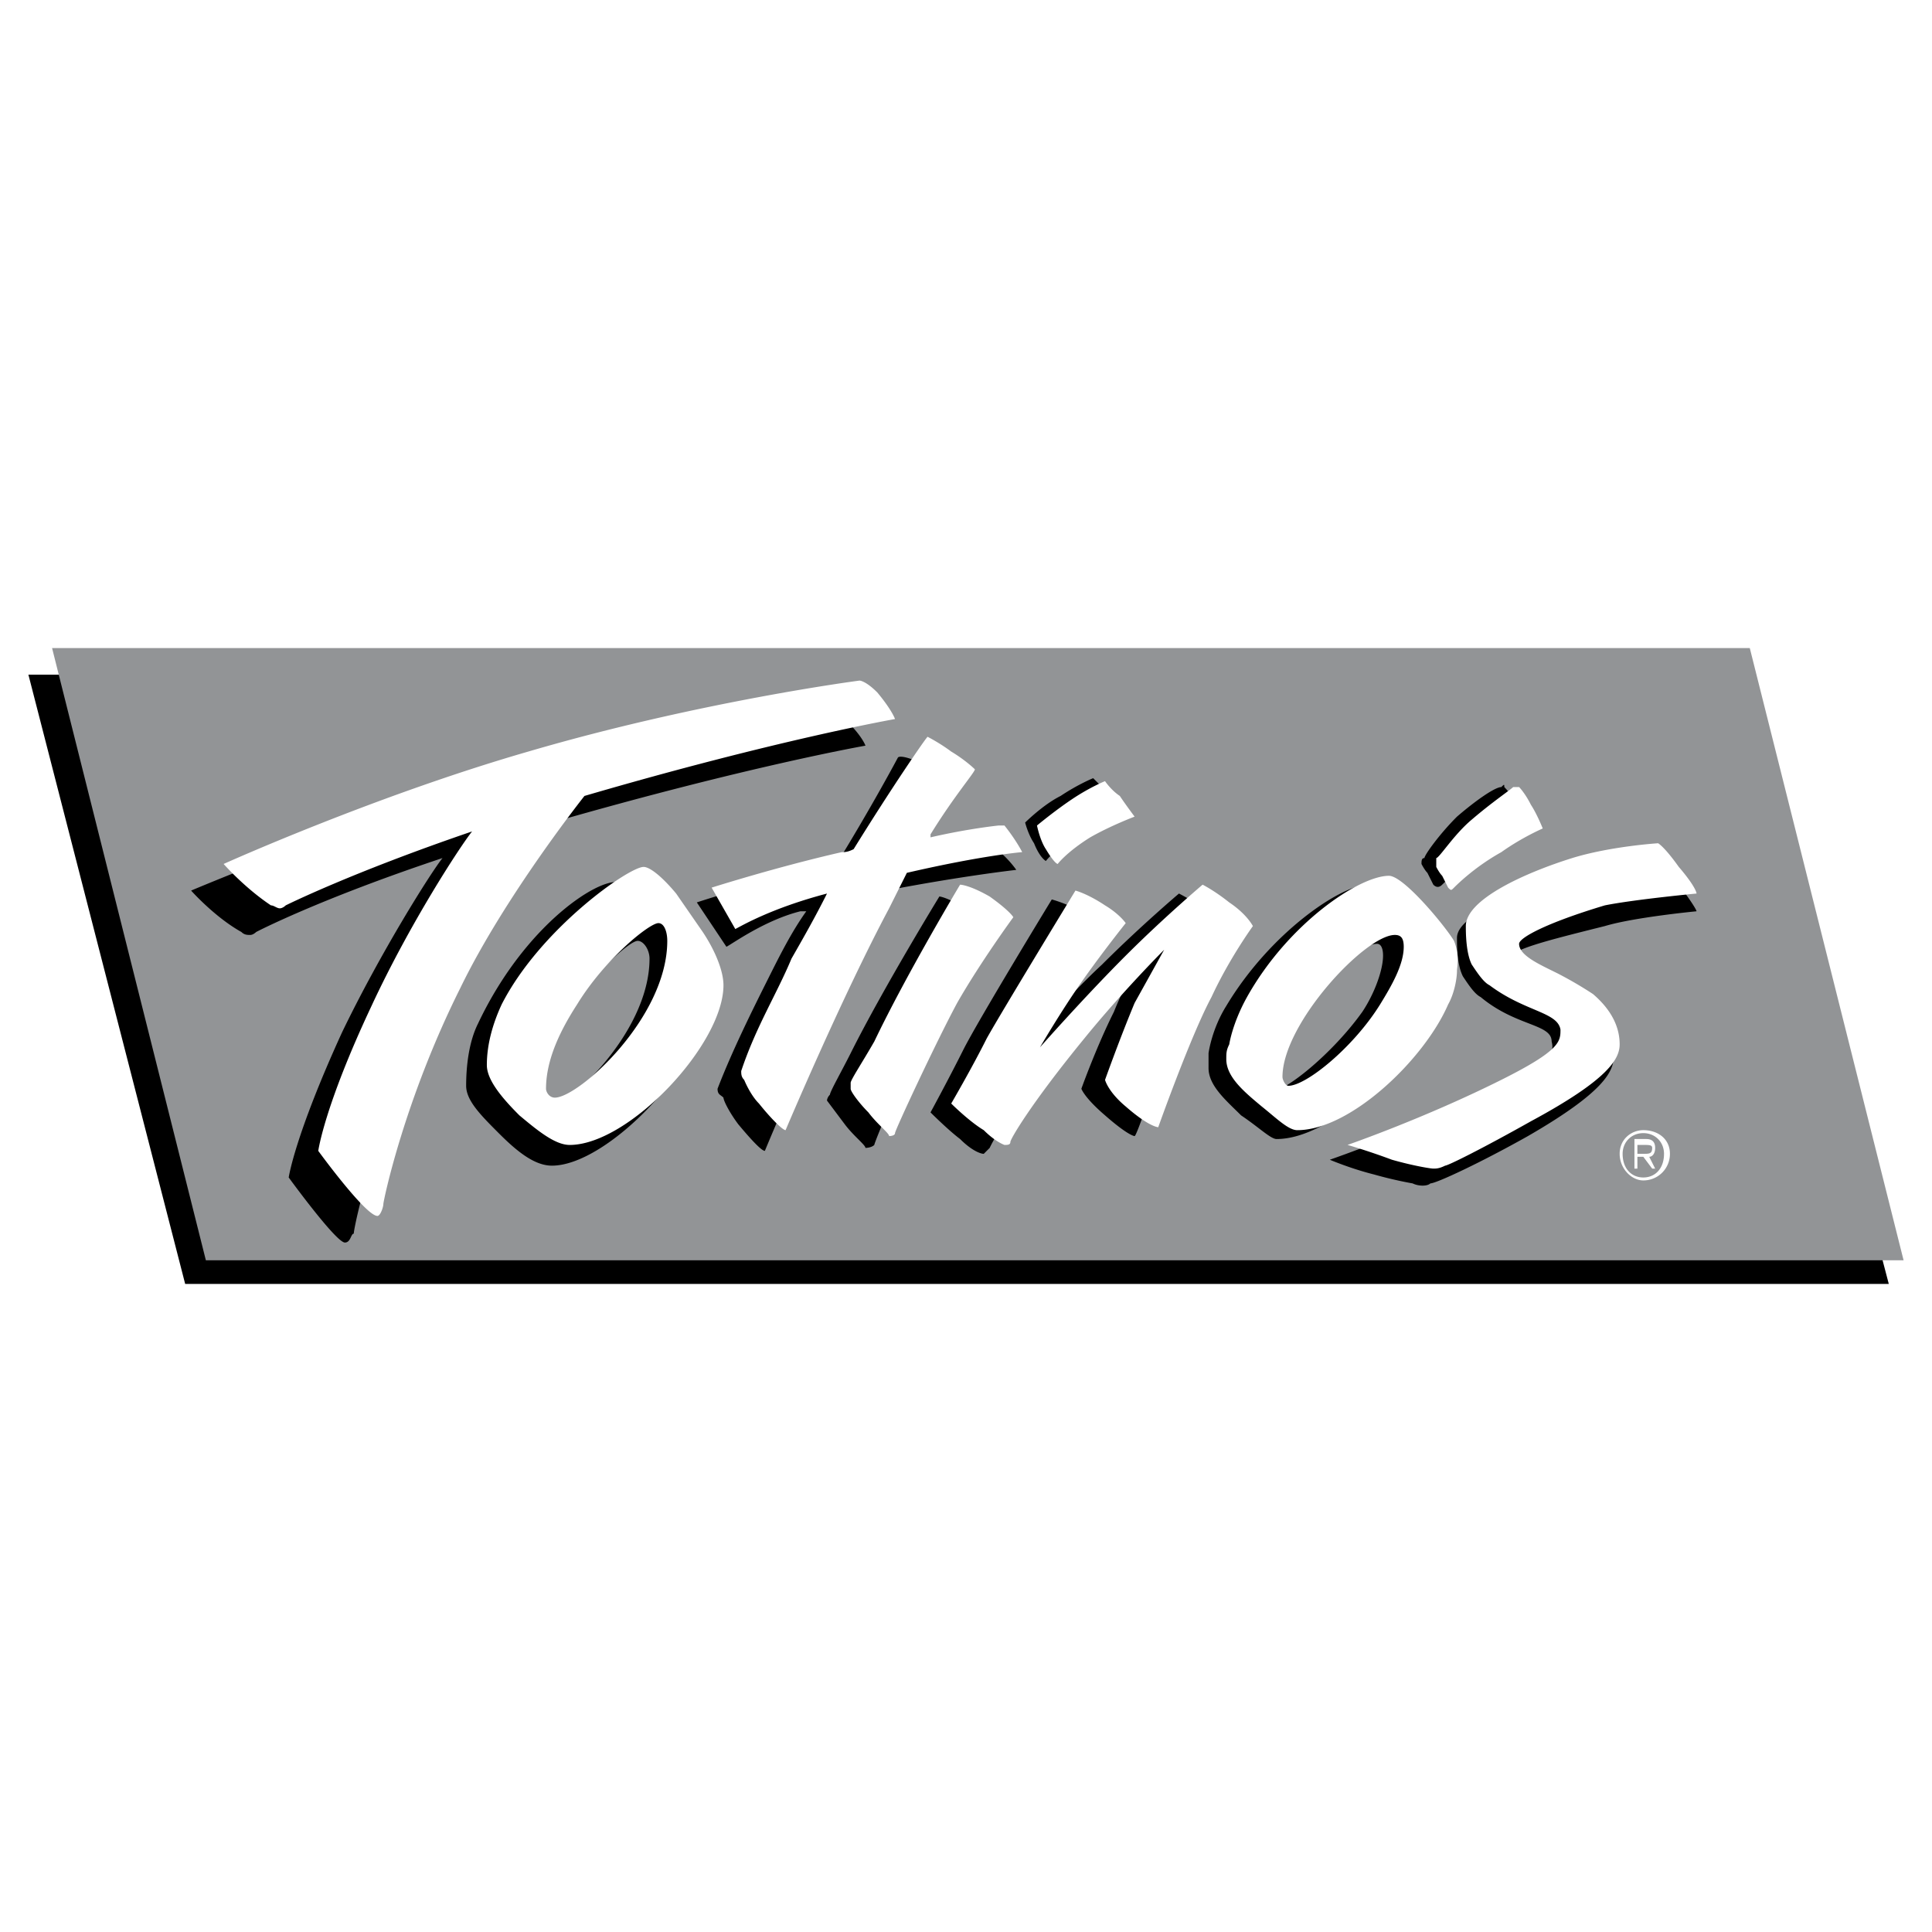
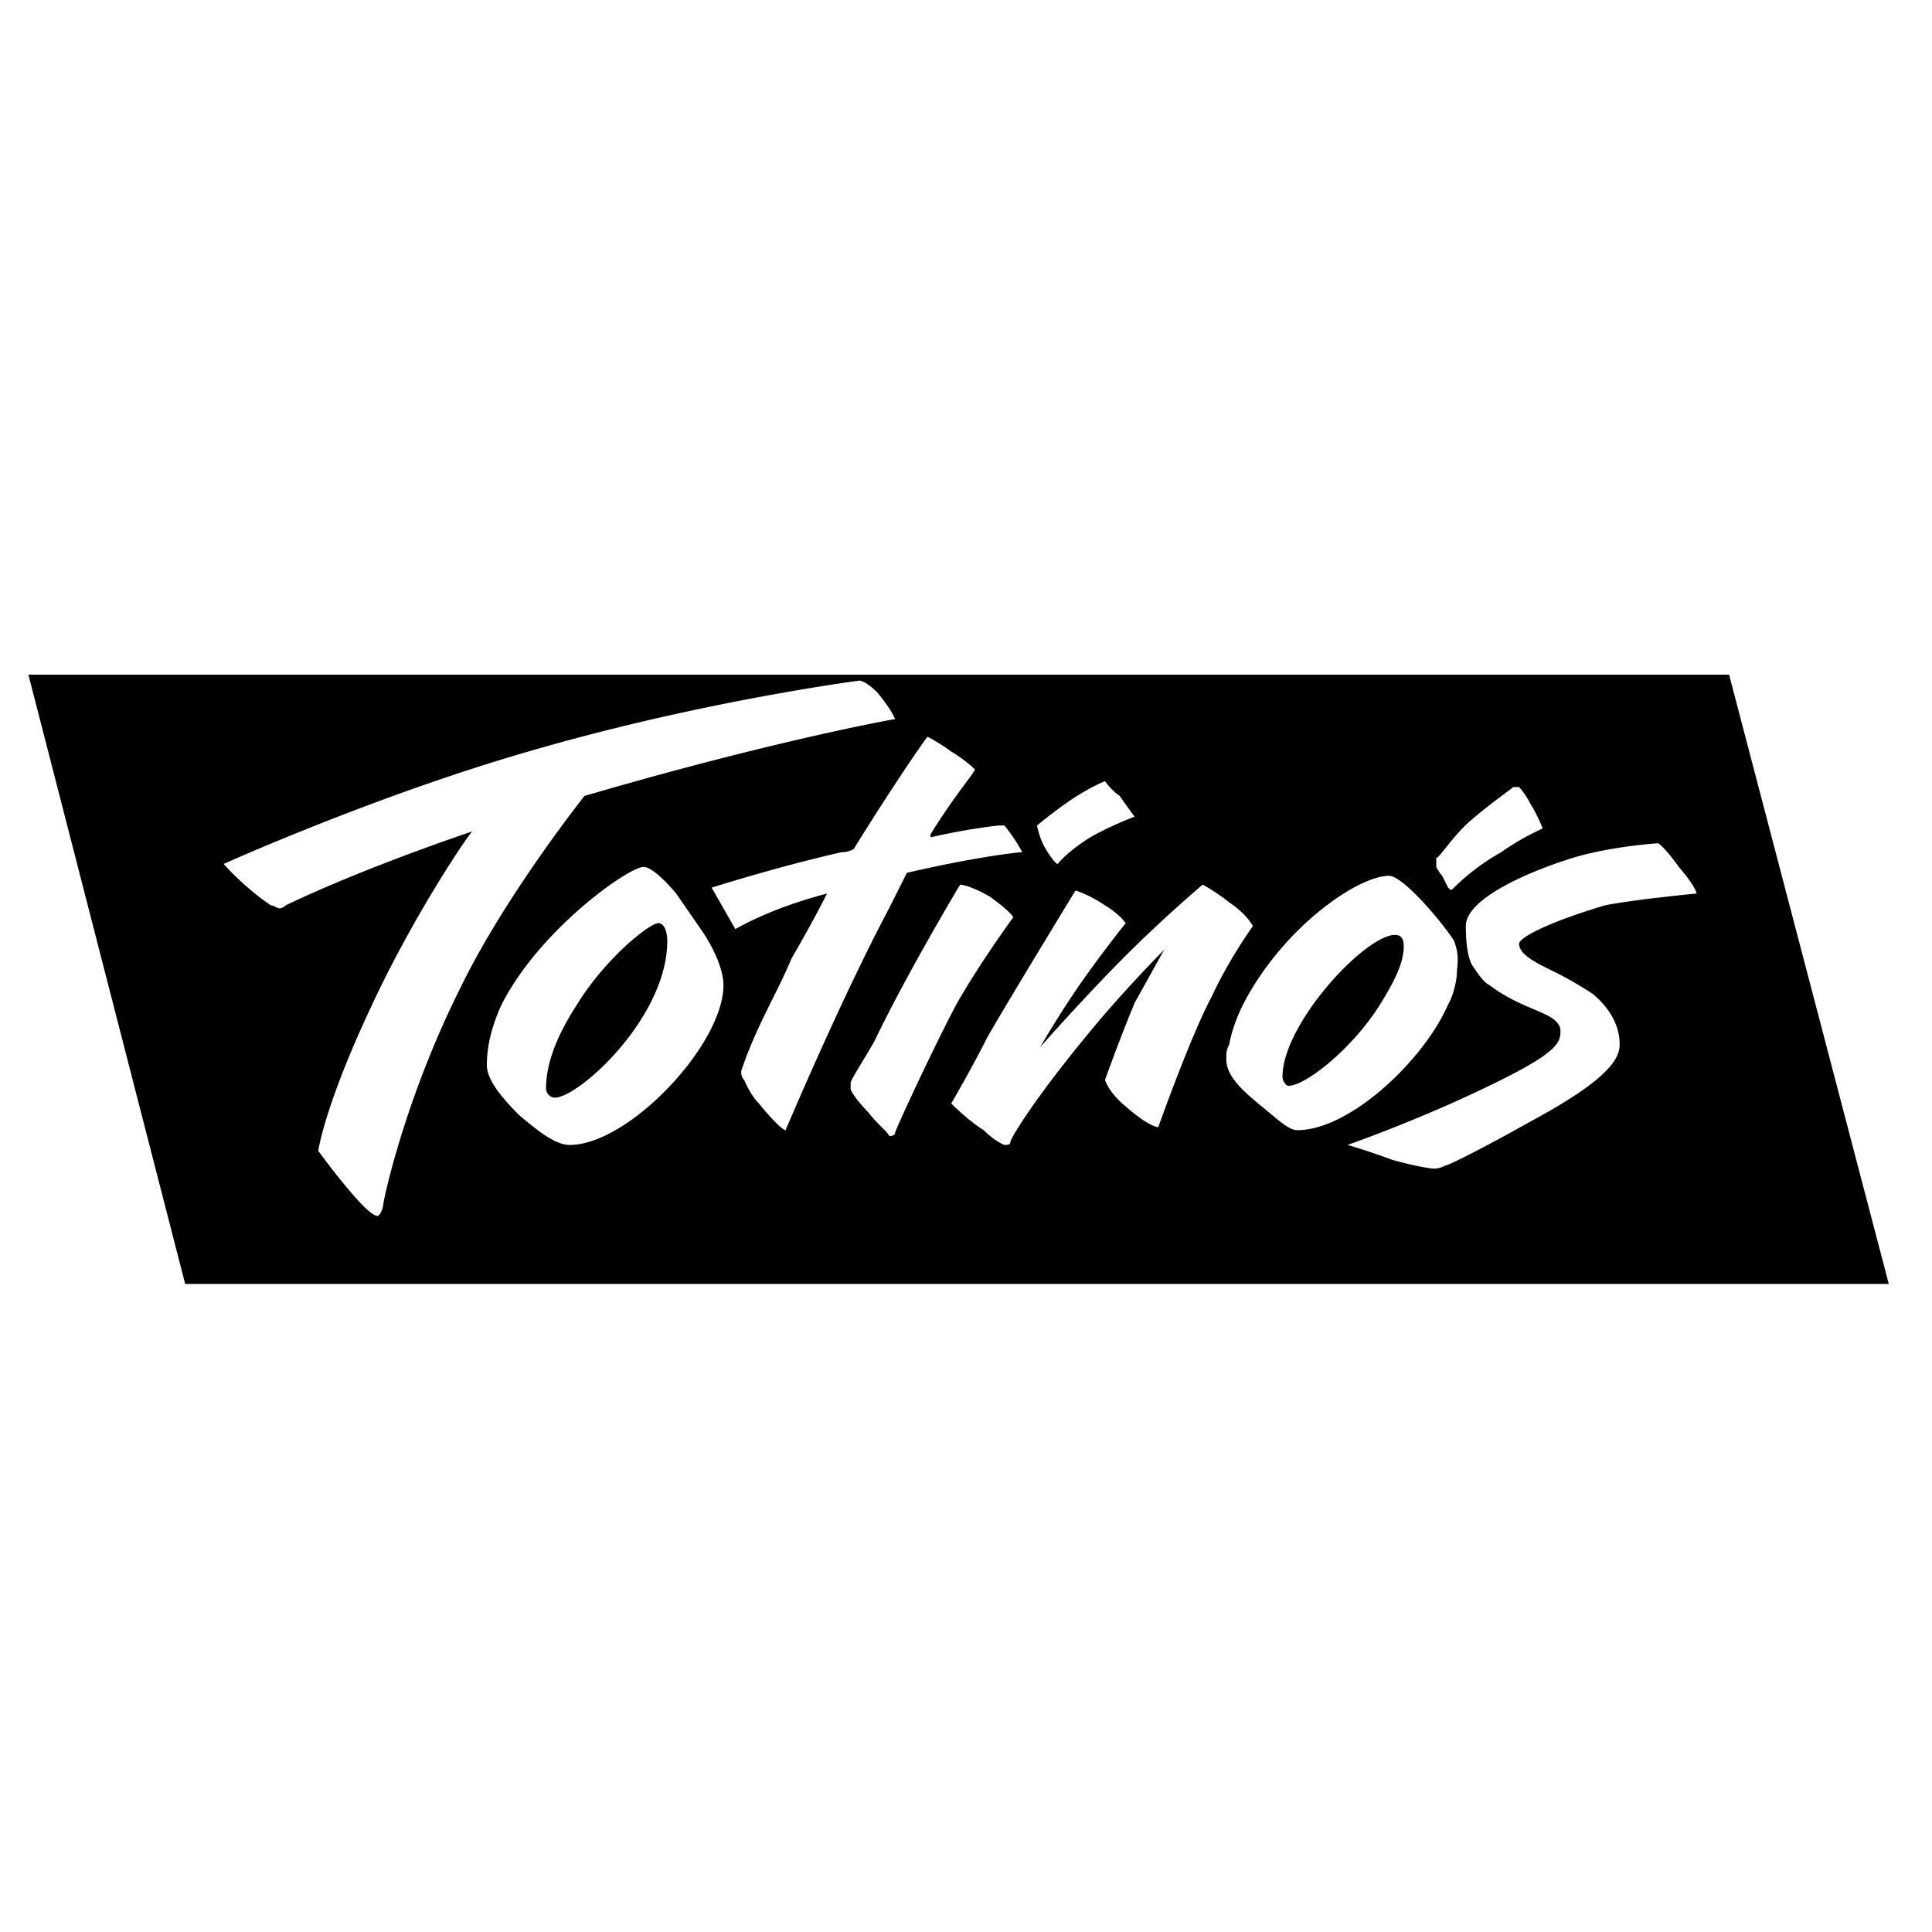
<svg xmlns="http://www.w3.org/2000/svg" width="2500" height="2500" viewBox="0 0 192.756 192.756">
  <g fill-rule="evenodd" clip-rule="evenodd">
-     <path fill="#fff" d="M0 0h192.756v192.756H0V0z" />
    <path d="M188.445 128.1l-15.933-60.788H2.834L18.475 128.1h169.97z" />
-     <path fill="#929496" d="M189.922 125.74l-15.346-61.084H5.195L20.54 125.74h169.382z" />
-     <path d="M163.953 117.477c1.182 0 2.066-.885 2.066-2.359 0-1.182-.885-2.066-2.066-2.066-1.18 0-2.064.885-2.064 2.066 0 1.474.884 2.359 2.064 2.359zm-.59-.885h-.295v-2.951h1.18c.59 0 .887.295.887.887 0 .59-.297.885-.592.885l.592 1.18h-.297l-.885-1.18h-.59v1.179zm.59-1.475c.59 0 .885 0 .885-.59 0-.297-.295-.297-.885-.297h-.59v.887h.59zm-2.359 0c0-1.477 1.18-2.361 2.359-2.361 1.477 0 2.656.885 2.656 2.361a2.643 2.643 0 0 1-2.656 2.654c-1.18 0-2.359-1.179-2.359-2.654z" fill="#fff" />
    <path d="M55.361 82.066s-7.968 10.328-12.394 19.182c-5.607 11.213-7.672 21.246-7.672 21.836-.295 0-.295.885-.885.885-.885 0-5.606-6.492-5.606-6.492s.59-4.131 5.312-14.459c3.836-7.967 8.853-15.935 10.033-17.41-12.394 4.131-18.59 7.377-18.59 7.377s-.295.295-.59.295-.59 0-.885-.295c-2.656-1.476-5.017-4.131-5.017-4.131s15.344-6.492 30.689-11.213c17.115-5.017 33.05-7.082 33.05-7.082s.59.295 1.771 1.475c1.475 1.476 1.771 2.361 1.771 2.361s-11.804 2.065-31.28 7.672h.293v-.001zm110.069 4.132l2.064 2.065c1.771 2.361 1.771 2.656 1.771 2.656s-6.197.59-9.148 1.475c-5.902 1.476-9.443 2.361-9.443 3.246 0 .885 2.066 1.771 3.836 2.656 1.477.885 2.656 1.18 3.541 2.064 1.182 1.182 2.951 3.541 2.951 5.018 0 1.475-.885 3.541-8.557 7.967-4.721 2.656-9.148 4.723-9.738 4.723-.295.295-1.18.295-1.771 0 0 0-1.77-.297-3.836-.887-2.359-.59-4.426-1.475-4.426-1.475s8.559-2.951 16.23-6.787c5.902-2.951 6.197-3.836 5.902-5.018 0-1.77-3.541-1.475-7.082-4.426-.592-.295-1.182-1.18-1.771-2.064-.59-1.182-.59-2.952-.59-3.837 0-2.655 7.967-5.016 11.508-6.197 3.836-.884 8.559-1.179 8.559-1.179zm-52.231 27.148c.295 0 3.244-9.443 5.311-12.984a70.19 70.19 0 0 1 4.426-7.082s-.885-1.18-2.359-2.36c-1.771-1.181-2.951-1.771-2.951-1.771s-3.836 3.246-7.674 7.082c-4.131 3.836-8.557 9.148-8.557 9.148s2.066-3.541 4.131-6.492c2.066-2.951 4.426-5.902 4.426-5.902s-.59-.885-2.064-2.065c-1.771-.886-2.951-1.181-2.951-1.181s-7.377 12.099-8.853 15.05c-1.476 2.949-3.246 6.195-3.246 6.195s1.771 1.771 2.951 2.656c1.181 1.182 2.066 1.477 2.361 1.477l.59-.59s1.771-3.838 7.082-10.033c3.836-4.723 7.969-8.854 7.969-8.854s-1.477 2.361-2.656 5.311c-1.771 3.543-3.246 7.674-3.246 7.674s.295.885 2.361 2.654c2.357 2.067 2.949 2.067 2.949 2.067zm28.623-27.148c0-.295 0-.59.295-.59 0-.295 1.475-2.361 3.246-4.131 2.064-1.771 3.836-2.951 4.426-2.951.295-.295.295-.295.295 0 0 0 .59.59 1.182 1.476.59 1.181 1.475 2.656 1.475 2.656s-2.066.59-4.426 2.065c-2.361 1.476-4.428 3.541-4.428 3.541-.295.295-.59.295-.885 0l-.59-1.18c-.295-.296-.59-.886-.59-.886zm-5.902 14.753c-2.951 4.133-7.672 7.969-9.148 7.969-.59 0-.59-.59-.59-.59 0-5.312 8.264-14.165 11.213-14.165.297 0 .592.295.592 1.18-.001 1.475-.887 3.837-2.067 5.606zm6.787 0c.295-.885.885-2.359.885-3.244 0-.295.295-1.477-.59-2.952-.885-1.771-5.016-6.492-6.492-6.492-2.656 0-9.738 4.722-14.164 12.098-1.475 2.361-1.77 4.723-1.77 4.723v1.475c0 1.771 1.77 3.246 3.246 4.721 1.77 1.182 2.949 2.361 3.541 2.361 5.311 0 12.688-7.082 15.344-12.69zM87.23 114.23c0-.295 3.836-9.441 5.902-13.279 2.36-4.131 5.606-8.557 5.606-8.557s-.295-.295-2.36-1.771c-2.065-1.18-2.656-1.18-2.656-1.18s-5.606 9.148-8.853 15.64c-.885 1.77-2.065 3.836-2.065 4.131-.295.295-.295.59-.295.59l1.771 2.361c.885 1.18 2.065 2.064 2.065 2.361 0 .001.59.001.885-.296zm15.049-32.164s1.771-1.771 3.541-2.656c1.771-1.181 3.246-1.771 3.246-1.771l1.477 1.475c.59.885 1.475 1.771 1.475 1.771s-2.361 1.18-4.426 2.36c-2.361 1.476-3.246 2.656-3.246 2.656s-.59-.295-1.18-1.771c-.592-.883-.887-2.064-.887-2.064zM72.476 94.46c.59-.295 3.836-2.656 7.377-3.541h.59c-1.476 2.065-2.655 4.426-3.836 6.788-1.476 2.949-3.541 7.082-5.017 10.918 0 .59.295.59.59.885 0 .295.59 1.475 1.475 2.656 1.476 1.77 2.361 2.656 2.656 2.656 0 0 5.607-13.574 10.328-22.428l1.771-3.541c7.672-1.476 12.984-2.065 12.984-2.065s-1.18-1.771-3.246-2.951c0 0-.295.295-.59.295 0 0-2.951.59-6.787 1.18 2.361-4.131 4.426-6.492 4.426-6.788 0 0-.885-.885-2.361-1.771-1.18-.885-2.951-1.475-3.246-1.18 0 0-2.656 5.017-6.492 11.214h-1.771c-6.492 1.475-11.804 3.246-11.804 3.246l2.953 4.427zm-16.82 7.673c2.951-4.426 7.082-8.263 7.967-8.263.59 0 1.18.885 1.18 1.771 0 7.672-8.853 15.639-11.508 15.639-.59 0-.59-.295-.59-.59 0-2.952 1.18-5.901 2.951-8.557zm-7.968 0c-.885 1.77-1.18 4.131-1.18 6.197 0 1.475 1.476 2.949 3.246 4.721s3.542 3.246 5.312 3.246c5.607 0 15.345-10.328 15.345-16.23 0-1.475-.885-3.246-2.066-5.311l-2.951-3.836c-1.18-1.476-2.656-2.066-3.246-2.656-1.181-1.476-9.443 3.245-14.46 13.869z" />
    <path d="M165.43 84.132s.59.295 2.064 2.36c1.771 2.066 1.771 2.656 1.771 2.656s-6.197.59-9.148 1.18c-5.902 1.771-8.557 3.246-8.557 3.836 0 1.18 2.064 2.065 3.836 2.95a38.563 38.563 0 0 1 3.541 2.066c2.064 1.77 2.656 3.541 2.656 5.016 0 1.477-1.182 3.541-8.854 7.674-4.721 2.656-8.262 4.426-8.557 4.426-.592.295-.887.295-1.182.295s-2.066-.295-4.131-.885c-2.361-.885-4.426-1.477-4.426-1.477s7.672-2.654 15.344-6.492c5.902-2.949 5.902-3.836 5.902-5.016-.295-1.771-3.541-1.771-7.082-4.426-.59-.295-1.182-1.182-1.771-2.066-.59-1.18-.59-3.246-.59-3.836 0-2.656 5.902-5.312 10.623-6.787 3.838-1.179 8.561-1.474 8.561-1.474zM58.312 79.411s-7.967 10.033-12.394 19.181c-5.606 11.213-7.672 21.246-7.672 21.541s-.295 1.18-.59 1.18c-1.18 0-5.902-6.49-5.902-6.49s.59-4.428 5.312-14.461c3.836-8.262 8.853-15.934 10.033-17.41C35 87.083 28.507 90.329 28.507 90.329s-.295.295-.59.295-.59-.295-.885-.295c-2.656-1.771-4.721-4.131-4.721-4.131s15.049-6.787 30.394-11.214c17.115-5.016 33.05-7.082 33.05-7.082s.59 0 1.771 1.181c1.476 1.771 1.771 2.656 1.771 2.656s-11.805 2.065-30.985 7.672zm-8.263 20.804c-.886 1.918-1.476 3.982-1.476 6.049 0 1.475 1.476 3.246 3.246 5.016 1.771 1.477 3.541 2.951 5.017 2.951 5.901 0 15.344-10.033 15.344-15.934 0-1.477-.885-3.542-2.066-5.312l-2.655-3.836c-1.476-1.771-2.656-2.656-3.246-2.656-1.475 0-10.328 6.197-14.164 13.722zm7.525 0c2.804-4.574 7.229-8.115 8.115-8.115.59 0 .885.885.885 1.771 0 7.673-8.853 15.64-11.213 15.64-.59 0-.885-.59-.885-.885 0-2.952 1.475-5.903 3.098-8.411zm15.787-7.525c.59-.295 3.541-2.066 9.148-3.541-1.18 2.36-2.361 4.426-3.542 6.492-1.475 3.541-3.541 6.787-5.016 11.213 0 .295 0 .59.295.885 0 0 .59 1.477 1.476 2.361 1.18 1.477 2.361 2.656 2.656 2.656 0 0 5.607-13.279 10.328-22.132l1.771-3.541c7.672-1.771 11.508-2.066 11.508-2.066s-.59-1.18-1.77-2.655h-.59s-2.952.295-6.788 1.18v-.295c2.361-3.836 4.427-6.197 4.427-6.492 0 0-.886-.885-2.361-1.771-1.181-.885-2.361-1.475-2.361-1.475-.295.295-3.541 5.016-7.377 11.213-.59.295-.885.295-1.18.295C77.492 86.493 71 88.559 71 88.559l2.361 4.131zm15.935 20.361c0-.295 4.131-9.148 6.197-12.984 2.361-4.131 5.607-8.557 5.607-8.557s-.295-.59-2.361-2.065c-2.065-1.181-2.951-1.181-2.951-1.181s-5.312 8.852-8.557 15.639c-1.181 2.066-2.361 3.836-2.361 4.133v.59c0 .295.885 1.475 1.771 2.359.885 1.182 2.065 2.066 2.065 2.361 0 0 .59 0 .59-.295zm14.165-30.689s1.77-1.476 3.541-2.656c1.77-1.181 3.246-1.771 3.246-1.771s.59.885 1.475 1.476c.59.885 1.477 2.065 1.477 2.065s-2.361.886-4.428 2.066c-2.361 1.475-3.246 2.656-3.246 2.656s-.295 0-1.18-1.476c-.59-.885-.885-2.36-.885-2.36zm12.098 30.099s3.246-9.148 5.312-12.984c1.77-3.836 4.131-7.082 4.131-7.082s-.59-1.18-2.361-2.361c-1.475-1.18-2.656-1.771-2.656-1.771s-3.836 3.246-7.672 7.082c-4.131 4.131-8.557 9.149-8.557 9.149s2.064-3.543 4.131-6.492c2.064-2.952 4.426-5.902 4.426-5.902s-.59-.885-2.064-1.771c-1.771-1.18-2.951-1.476-2.951-1.476s-7.377 12.098-8.854 14.754c-1.475 2.951-3.541 6.492-3.541 6.492s1.771 1.771 3.246 2.656c1.18 1.18 2.066 1.475 2.066 1.475.295 0 .59 0 .59-.295s2.064-3.836 7.377-10.328c3.836-4.721 7.967-8.852 7.967-8.852l-2.949 5.311c-1.477 3.541-2.951 7.672-2.951 7.672s.295 1.182 2.064 2.656c2.361 2.067 3.246 2.067 3.246 2.067zm28.92-12.246c.59-1.033.885-2.508.885-3.395 0-.295.295-1.475-.295-2.95-.885-1.476-5.018-6.492-6.492-6.492-2.951 0-10.033 4.722-14.164 12.099-1.477 2.656-1.771 4.721-1.771 4.721-.295.592-.295.887-.295 1.477 0 1.77 1.771 3.246 3.541 4.721 1.477 1.182 2.656 2.361 3.541 2.361 5.311-.001 12.688-7.083 15.05-12.542zm-6.788 0c-2.656 4.279-7.379 8.115-9.148 8.115-.295 0-.59-.592-.59-.887 0-5.311 8.262-14.164 11.213-14.164.59 0 .885.295.885 1.181 0 1.77-1.18 3.837-2.36 5.755zm5.606-13.722v-.885c.295 0 1.771-2.361 3.541-3.836 2.066-1.771 3.836-2.951 4.131-3.247h.592s.59.59 1.18 1.771c.59.885 1.18 2.361 1.18 2.361s-2.064.885-4.131 2.36c-2.656 1.476-4.426 3.246-4.721 3.542-.295.295-.295.295-.59 0l-.592-1.181c-.295-.295-.59-.885-.59-.885z" fill="#fff" />
  </g>
</svg>